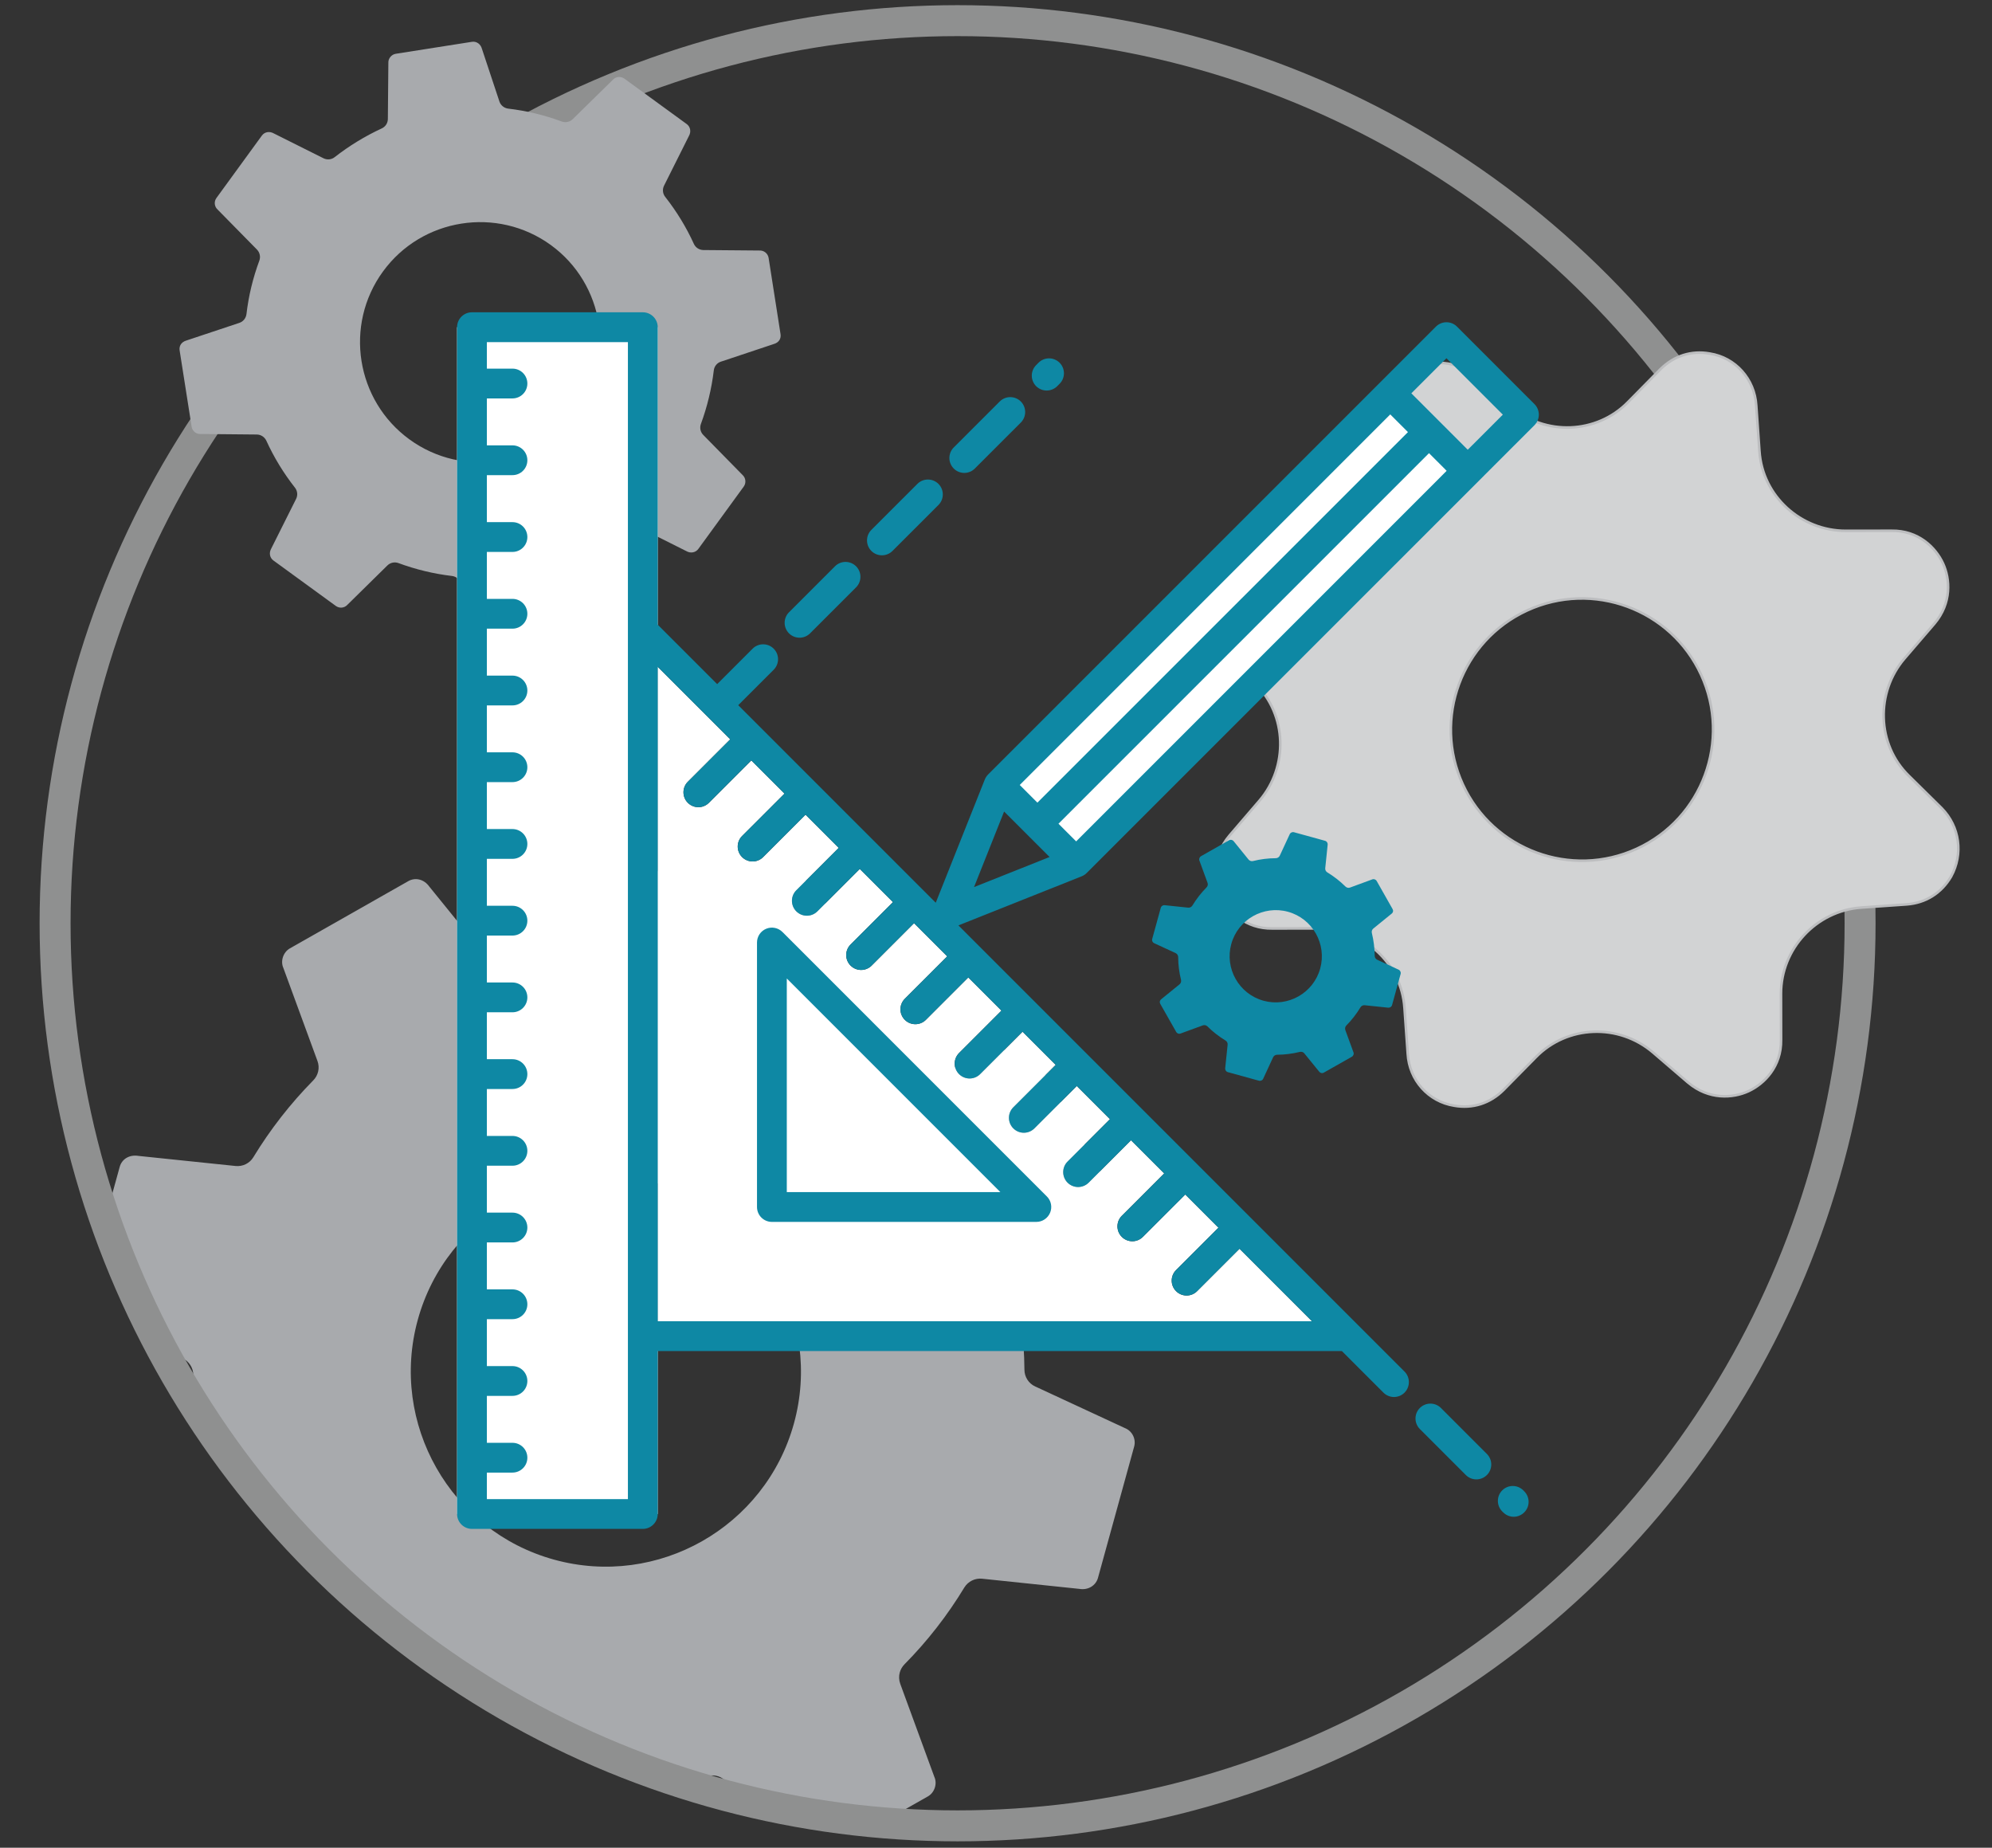
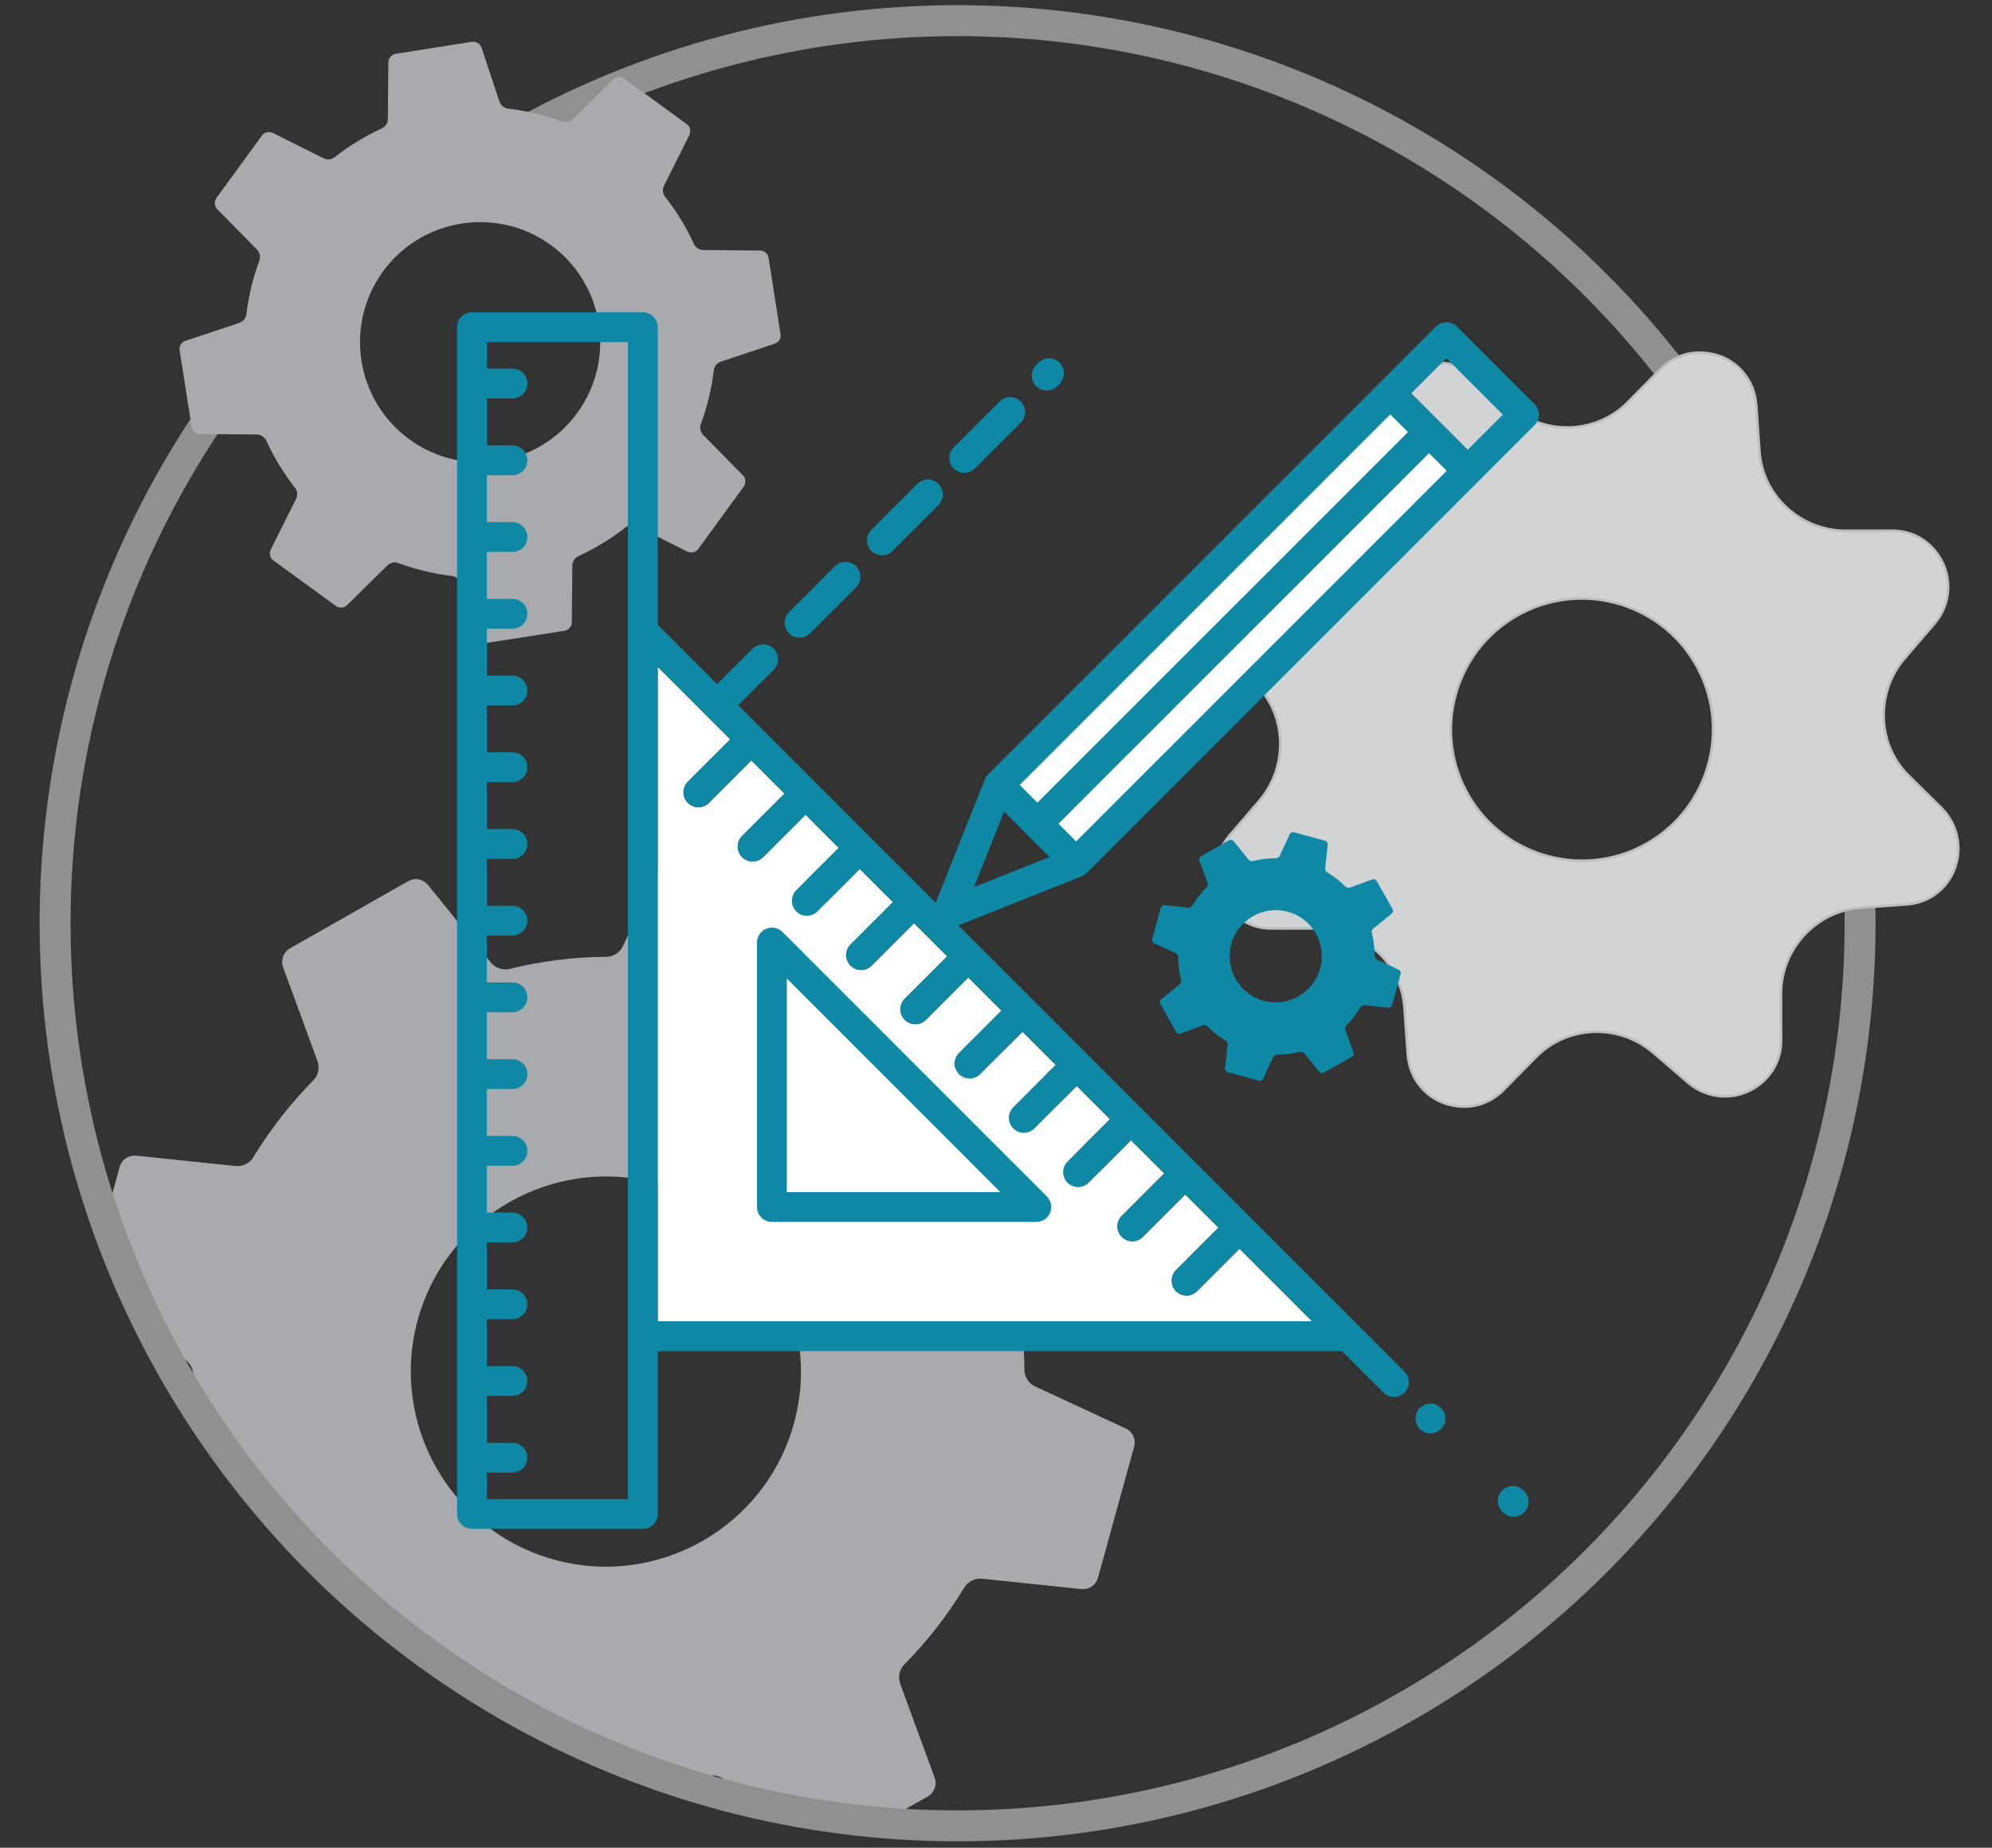
<svg xmlns="http://www.w3.org/2000/svg" xmlns:xlink="http://www.w3.org/1999/xlink" version="1.1" id="Layer_1" x="0px" y="0px" width="193px" height="179px" viewBox="0 0 193 179" enable-background="new 0 0 193 179" xml:space="preserve">
  <rect x="0" y="0" width="193" height="179" fill="#333333" stroke="none" />
  <g>
    <g>
      <defs>
        <path id="SVGID_1_" d="M5.337,89.442c0,48.291,39.149,87.441,87.441,87.441c48.292,0,87.441-39.15,87.441-87.441     c0-48.293-39.148-87.441-87.441-87.441C44.486,2.001,5.337,41.149,5.337,89.442" />
      </defs>
      <clipPath id="SVGID_2_">
        <use xlink:href="#SVGID_1_" overflow="visible" />
      </clipPath>
      <path clip-path="url(#SVGID_2_)" fill="#A8AAAD" d="M106.58,113.519l-6.511-11.481c-0.383-0.671-1.201-0.94-1.911-0.627    l-8.996,3.305c-0.66,0.24-1.393,0.082-1.89-0.411c-2.229-2.216-4.734-4.166-7.43-5.795c-0.596-0.356-0.929-1.033-0.858-1.725    l0.98-9.426c0.145-0.855-0.328-1.596-1.067-1.8l-12.72-3.508c-0.73-0.202-1.513,0.186-1.782,0.896l-4.034,8.694    c-0.293,0.64-0.926,1.041-1.622,1.051c-3.158,0.017-6.299,0.41-9.351,1.17c-0.675,0.159-1.389-0.071-1.832-0.614l-5.966-7.364    c-0.514-0.719-1.357-0.906-2.029-0.524l-11.474,6.513c-0.65,0.37-0.934,1.233-0.633,1.901l3.302,9.005    c0.246,0.662,0.082,1.394-0.411,1.889c-2.208,2.242-4.157,4.739-5.795,7.432c-0.355,0.596-1.033,0.93-1.727,0.857l-9.414-0.979    c-0.885-0.143-1.605,0.314-1.812,1.062l-3.508,12.724c-0.205,0.746,0.179,1.512,0.896,1.791l8.695,4.022    c0.632,0.294,1.042,0.93,1.051,1.625c0.017,3.157,0.408,6.309,1.17,9.352c0.16,0.673-0.076,1.395-0.623,1.827l-7.36,5.976    c-0.799,0.585-0.891,1.385-0.522,2.032l6.514,11.475c0.381,0.671,1.203,0.94,1.9,0.624l9.007-3.303    c0.66-0.239,1.39-0.072,1.897,0.413c2.223,2.213,4.719,4.163,7.421,5.794c0.594,0.362,0.932,1.033,0.856,1.73l-0.978,9.418    c-0.14,0.876,0.319,1.598,1.066,1.802l12.72,3.507c0.748,0.206,1.511-0.175,1.791-0.884l4.026-8.707    c0.293-0.629,0.924-1.039,1.631-1.047c3.129-0.014,6.281-0.407,9.35-1.17c0.675-0.159,1.388,0.071,1.821,0.623l5.97,7.345    c0.522,0.729,1.357,0.915,2.029,0.532l11.48-6.511c0.651-0.368,0.934-1.232,0.625-1.903l-3.3-9.006    c-0.13-0.363-0.144-0.743-0.046-1.101c0.081-0.296,0.237-0.563,0.455-0.788c2.216-2.24,4.167-4.745,5.797-7.438    c0.363-0.595,1.041-0.93,1.733-0.855l9.415,0.985c0.863,0.147,1.6-0.334,1.802-1.063l3.507-12.724    c0.201-0.729-0.188-1.515-0.896-1.79l-8.692-4.033c-0.634-0.284-1.042-0.927-1.043-1.619c-0.029-3.143-0.415-6.285-1.17-9.344    c-0.17-0.678,0.064-1.397,0.614-1.829l7.347-5.972C106.866,114.968,106.951,114.168,106.58,113.519 M76.923,137.896    c-2.769,10.045-13.193,15.966-23.237,13.196c-10.046-2.77-15.973-13.198-13.206-23.242c2.77-10.045,13.203-15.961,23.252-13.201    C73.776,117.417,79.692,127.853,76.923,137.896" />
    </g>
  </g>
  <circle fill="none" stroke="#8F9090" stroke-width="3" stroke-miterlimit="10" cx="92.778" cy="89.441" r="87.441" />
  <path fill="#A8AAAD" d="M73.577,24.269l-5.429-0.046c-0.398-0.005-0.755-0.235-0.92-0.596c-0.738-1.62-1.677-3.154-2.779-4.556  c-0.245-0.308-0.287-0.733-0.111-1.085l2.403-4.801c0.248-0.425,0.146-0.912-0.206-1.167l-6.042-4.401  c-0.347-0.252-0.838-0.204-1.123,0.12l-3.875,3.802c-0.284,0.28-0.698,0.366-1.07,0.231c-1.677-0.622-3.421-1.04-5.19-1.248  c-0.391-0.05-0.721-0.314-0.849-0.693l-1.69-5.094c-0.128-0.483-0.539-0.751-0.97-0.685l-7.383,1.161  c-0.418,0.064-0.741,0.466-0.716,0.879l-0.049,5.434c-0.002,0.4-0.235,0.755-0.595,0.918c-1.618,0.748-3.15,1.682-4.557,2.781  c-0.307,0.245-0.733,0.286-1.086,0.109l-4.795-2.399c-0.441-0.253-0.914-0.152-1.173,0.201l-4.4,6.043  c-0.258,0.354-0.208,0.837,0.117,1.129l3.805,3.869c0.277,0.282,0.368,0.701,0.233,1.071c-0.622,1.676-1.044,3.425-1.249,5.189  c-0.05,0.39-0.319,0.725-0.695,0.845l-5.095,1.697c-0.541,0.15-0.75,0.554-0.684,0.973l1.161,7.383  c0.068,0.433,0.45,0.74,0.883,0.71l5.433,0.051c0.398,0.005,0.752,0.238,0.923,0.598c0.737,1.617,1.67,3.149,2.776,4.554  c0.242,0.311,0.287,0.732,0.106,1.089l-2.4,4.795c-0.25,0.437-0.149,0.909,0.206,1.169l6.042,4.4  c0.356,0.259,0.836,0.209,1.126-0.11l3.874-3.811c0.281-0.276,0.699-0.367,1.074-0.228c1.661,0.616,3.41,1.039,5.19,1.249  c0.39,0.049,0.722,0.314,0.841,0.691l1.697,5.087c0.13,0.491,0.537,0.756,0.969,0.688l7.386-1.158  c0.419-0.063,0.742-0.467,0.712-0.883l0.05-5.433c0.004-0.217,0.072-0.422,0.196-0.591c0.102-0.141,0.238-0.252,0.398-0.327  c1.622-0.745,3.157-1.682,4.559-2.784c0.312-0.242,0.738-0.285,1.091-0.106l4.793,2.403c0.427,0.251,0.914,0.142,1.167-0.204  l4.401-6.043c0.252-0.347,0.204-0.839-0.118-1.128l-3.801-3.874c-0.279-0.277-0.367-0.7-0.229-1.068  c0.613-1.672,1.036-3.413,1.248-5.186c0.045-0.395,0.313-0.728,0.691-0.848l5.088-1.696c0.548-0.146,0.753-0.552,0.687-0.971  l-1.156-7.387C74.395,24.55,74.015,24.245,73.577,24.269 M55.933,40.001c-3.773,5.191-11.068,6.344-16.258,2.569  c-5.192-3.774-6.348-11.071-2.574-16.262c3.774-5.19,11.073-6.339,16.268-2.571C58.559,27.512,59.707,34.811,55.933,40.001" />
  <path fill="#D2D3D4" d="M165.656,34.25c-1.784-0.319-3.481,0.22-4.79,1.526l-3.131,3.177c-3.036,3.105-8.027,3.298-11.358,0.441  l-3.396-2.917c-1.987-1.673-4.314-1.522-5.832-0.826c-1.557,0.717-3.206,2.41-3.163,4.986l0.006,4.456  c0.006,4.349-3.396,8.014-7.729,8.346l-4.453,0.312c-1.833,0.14-3.346,1.077-4.294,2.691c-1.2,2.181-0.843,4.833,0.903,6.624  l3.176,3.13c3.149,3.071,3.224,8.104,0.44,11.359l-2.916,3.396c-1.675,1.987-1.523,4.315-0.827,5.832  c0.718,1.556,2.41,3.204,4.984,3.164l4.455-0.008c4.289,0.006,8.058,3.31,8.348,7.73l0.312,4.418c0.145,2.563,2.011,4.632,4.5,5.029  c1.784,0.317,3.481-0.222,4.789-1.53l3.13-3.176c3.036-3.104,8.028-3.299,11.36-0.439l3.383,2.904l0.017,0.012  c1.987,1.673,4.314,1.523,5.828,0.827c1.558-0.717,3.207-2.41,3.164-4.985l-0.006-4.457c-0.002-4.348,3.398-8.016,7.729-8.347  l4.457-0.311c1.83-0.14,3.344-1.08,4.292-2.692c1.202-2.189,0.84-4.844-0.905-6.622l-3.177-3.132  c-3.15-3.07-3.223-8.105-0.441-11.359l2.915-3.396c1.676-1.988,1.526-4.315,0.827-5.83c-0.716-1.557-2.409-3.207-4.984-3.164  l-4.453,0.006c-4.286-0.003-8.057-3.308-8.348-7.729l-0.31-4.416C170.005,36.718,168.147,34.641,165.656,34.25 M164.815,65.369  c2.928,6.363,0.135,13.924-6.229,16.854c-6.364,2.929-13.926,0.135-16.854-6.229c-2.931-6.365-0.136-13.926,6.228-16.855  C154.325,56.21,161.885,59.003,164.815,65.369" />
  <path fill="none" stroke="#BDBEC0" stroke-width="0.25" stroke-miterlimit="10" d="M165.656,34.25  c-1.784-0.319-3.481,0.22-4.79,1.526l-3.131,3.177c-3.036,3.105-8.027,3.298-11.358,0.441l-3.396-2.917  c-1.987-1.673-4.314-1.522-5.832-0.826c-1.557,0.717-3.206,2.41-3.163,4.986l0.006,4.456c0.006,4.349-3.396,8.014-7.729,8.346  l-4.453,0.312c-1.833,0.14-3.346,1.077-4.294,2.691c-1.2,2.181-0.843,4.833,0.903,6.624l3.176,3.13  c3.149,3.071,3.224,8.104,0.44,11.359l-2.916,3.396c-1.675,1.987-1.523,4.315-0.827,5.832c0.718,1.556,2.41,3.204,4.984,3.164  l4.455-0.008c4.289,0.006,8.058,3.31,8.348,7.73l0.312,4.418c0.145,2.563,2.011,4.632,4.5,5.029c1.784,0.317,3.481-0.222,4.789-1.53  l3.13-3.176c3.036-3.104,8.028-3.299,11.36-0.439l3.383,2.904l0.017,0.012c1.987,1.673,4.314,1.523,5.828,0.827  c1.558-0.717,3.207-2.41,3.164-4.985l-0.006-4.457c-0.002-4.348,3.398-8.016,7.729-8.347l4.457-0.311  c1.83-0.14,3.344-1.08,4.292-2.692c1.202-2.189,0.84-4.844-0.905-6.622l-3.177-3.132c-3.15-3.07-3.223-8.105-0.441-11.359  l2.915-3.396c1.676-1.988,1.526-4.315,0.827-5.83c-0.716-1.557-2.409-3.207-4.984-3.164l-4.453,0.006  c-4.286-0.003-8.057-3.308-8.348-7.729l-0.31-4.416C170.005,36.718,168.147,34.641,165.656,34.25z M164.815,65.369  c2.928,6.363,0.135,13.924-6.229,16.854c-6.364,2.929-13.926,0.135-16.854-6.229c-2.931-6.365-0.136-13.926,6.228-16.855  C154.325,56.21,161.885,59.003,164.815,65.369z" />
  <polygon fill="#FFFFFF" points="134.467,38.835 140.166,45.611 104.604,82.922 96.734,76.021 " />
  <path fill="#0E88A4" d="M134.922,88.063l-1.538-2.715c-0.091-0.158-0.285-0.222-0.453-0.147l-2.126,0.781  c-0.156,0.057-0.33,0.02-0.447-0.098c-0.525-0.522-1.119-0.983-1.756-1.37c-0.142-0.084-0.22-0.243-0.203-0.407l0.23-2.228  c0.035-0.203-0.076-0.377-0.251-0.427l-3.008-0.829c-0.174-0.047-0.357,0.044-0.422,0.212l-0.953,2.055  c-0.07,0.151-0.22,0.246-0.384,0.248c-0.747,0.004-1.489,0.097-2.211,0.276c-0.159,0.038-0.329-0.017-0.434-0.146l-1.411-1.74  c-0.122-0.17-0.321-0.214-0.479-0.124l-2.714,1.54c-0.153,0.087-0.221,0.291-0.147,0.448l0.78,2.131  c0.058,0.156,0.019,0.329-0.099,0.446c-0.521,0.529-0.983,1.119-1.37,1.757c-0.084,0.14-0.244,0.22-0.408,0.203l-2.226-0.232  c-0.208-0.034-0.38,0.075-0.429,0.252l-0.829,3.009c-0.048,0.177,0.043,0.356,0.213,0.424l2.055,0.95  c0.15,0.068,0.246,0.22,0.248,0.385c0.004,0.746,0.097,1.49,0.277,2.21c0.037,0.159-0.02,0.33-0.147,0.434l-1.74,1.413  c-0.188,0.138-0.21,0.327-0.123,0.479l1.54,2.714c0.092,0.157,0.284,0.223,0.449,0.146l2.13-0.779  c0.155-0.058,0.328-0.019,0.448,0.098c0.524,0.523,1.115,0.982,1.755,1.37c0.14,0.086,0.22,0.243,0.201,0.408l-0.23,2.226  c-0.032,0.207,0.076,0.378,0.253,0.428l3.007,0.829c0.179,0.048,0.358-0.041,0.425-0.209l0.951-2.058  c0.069-0.149,0.22-0.246,0.386-0.247c0.739-0.004,1.484-0.099,2.211-0.277c0.159-0.037,0.329,0.018,0.431,0.147l1.411,1.736  c0.124,0.171,0.321,0.217,0.479,0.124l2.715-1.539c0.153-0.086,0.221-0.292,0.146-0.447l-0.779-2.132  c-0.03-0.085-0.034-0.176-0.011-0.26c0.02-0.069,0.057-0.133,0.106-0.186c0.524-0.529,0.985-1.123,1.371-1.761  c0.087-0.14,0.246-0.219,0.409-0.201l2.226,0.232c0.204,0.035,0.379-0.079,0.426-0.252l0.829-3.009  c0.048-0.171-0.043-0.356-0.211-0.423l-2.054-0.953c-0.15-0.066-0.247-0.22-0.247-0.384c-0.008-0.743-0.1-1.484-0.276-2.209  c-0.04-0.16,0.015-0.33,0.145-0.434l1.737-1.411C134.99,88.405,135.01,88.216,134.922,88.063 M127.911,93.827  c-0.654,2.374-3.119,3.774-5.493,3.12c-2.376-0.655-3.777-3.12-3.122-5.496c0.654-2.375,3.12-3.774,5.496-3.122  C127.167,88.984,128.565,91.451,127.911,93.827" />
-   <rect x="44.284" y="31.697" fill="#FFFFFF" width="19.441" height="114.974" />
  <path fill="#FFFFFF" d="M63.723,127.994V64.597l7.026,7.027l-4.107,4.108c-0.564,0.563-0.564,1.477,0,2.042  c0.282,0.282,0.65,0.424,1.021,0.424c0.37,0,0.739-0.142,1.021-0.424l4.108-4.107l3.215,3.214l-4.109,4.108  c-0.563,0.563-0.563,1.478,0,2.042c0.282,0.282,0.651,0.425,1.021,0.425c0.37,0,0.739-0.143,1.021-0.425l4.107-4.107l3.213,3.214  l-4.107,4.108c-0.564,0.562-0.564,1.477,0,2.042c0.282,0.282,0.651,0.422,1.021,0.422c0.368,0,0.738-0.141,1.021-0.422l4.107-4.109  l3.215,3.215L82.41,91.5c-0.564,0.564-0.564,1.479,0,2.044c0.282,0.28,0.651,0.422,1.021,0.422s0.74-0.142,1.021-0.422l4.107-4.108  l3.214,3.212l-4.109,4.108c-0.563,0.564-0.563,1.479,0,2.042c0.282,0.282,0.652,0.422,1.022,0.422c0.369,0,0.738-0.14,1.02-0.422  l4.107-4.108l3.216,3.216l-4.108,4.108c-0.564,0.563-0.564,1.477,0,2.042c0.281,0.282,0.651,0.423,1.019,0.423  c0.371,0,0.741-0.141,1.021-0.423l4.108-4.108l3.214,3.214l-4.108,4.108c-0.563,0.562-0.563,1.478,0,2.04  c0.282,0.284,0.652,0.425,1.021,0.425c0.37,0,0.74-0.141,1.021-0.425l4.107-4.105l3.215,3.215l-4.108,4.106  c-0.563,0.563-0.563,1.479,0,2.045c0.282,0.279,0.652,0.422,1.021,0.422c0.369,0,0.739-0.143,1.021-0.422l4.108-4.108l3.213,3.213  l-4.107,4.106c-0.563,0.564-0.563,1.479,0,2.042c0.281,0.282,0.65,0.424,1.021,0.424s0.738-0.142,1.021-0.424l4.108-4.106  l3.214,3.215l-4.107,4.106c-0.563,0.564-0.563,1.478,0,2.042c0.282,0.282,0.65,0.425,1.02,0.425c0.372,0,0.74-0.143,1.021-0.425  l4.108-4.106l7.025,7.024H63.723V127.994z" />
  <path fill="#0E88A4" d="M75.809,90.286c-0.414-0.411-1.034-0.536-1.574-0.312c-0.54,0.226-0.891,0.749-0.891,1.334v25.621  c0,0.798,0.646,1.444,1.443,1.444h25.622c0.585,0,1.11-0.353,1.334-0.892s0.102-1.16-0.313-1.572L75.809,90.286z M76.231,115.488  V94.792l20.693,20.696H76.231L76.231,115.488z" />
  <path fill="#0E88A4" d="M148.672,39.148l-7.507-7.507c-0.563-0.563-1.479-0.562-2.042,0L95.738,75.025  c-0.139,0.139-0.247,0.306-0.321,0.486l-4.754,11.942L71.526,68.316l3.434-3.433c0.564-0.564,0.564-1.479,0-2.042  c-0.563-0.564-1.478-0.564-2.042,0l-3.434,3.434l-5.759-5.759V31.696c0-0.797-0.648-1.443-1.445-1.443H45.728  c-0.797,0-1.443,0.646-1.443,1.443v114.975c0,0.798,0.646,1.442,1.443,1.442h16.551c0.797,0,1.445-0.645,1.445-1.442v-15.788h66.284  l4.031,4.03c0.282,0.282,0.65,0.423,1.022,0.423c0.367,0,0.737-0.141,1.02-0.423c0.562-0.564,0.562-1.479,0-2.041L92.859,89.649  l11.94-4.755c0.183-0.072,0.35-0.182,0.486-0.32l43.386-43.384c0.271-0.27,0.423-0.639,0.423-1.019  C149.094,39.786,148.941,39.418,148.672,39.148 M60.837,145.227H47.172v-2.569h2.48c0.797,0,1.443-0.646,1.443-1.442  c0-0.798-0.646-1.443-1.443-1.443h-2.48v-4.546h2.48c0.797,0,1.443-0.646,1.443-1.442c0-0.798-0.646-1.444-1.443-1.444h-2.48v-4.546  h2.48c0.797,0,1.443-0.646,1.443-1.442c0-0.798-0.646-1.443-1.443-1.443h-2.48v-4.548h2.48c0.797,0,1.443-0.646,1.443-1.444  c0-0.796-0.646-1.444-1.443-1.444h-2.48v-4.544h2.48c0.797,0,1.443-0.646,1.443-1.444s-0.646-1.442-1.443-1.442h-2.48v-4.545h2.48  c0.797,0,1.443-0.646,1.443-1.444s-0.646-1.444-1.443-1.444h-2.48v-4.545h2.48c0.797,0,1.443-0.646,1.443-1.444  s-0.646-1.443-1.443-1.443h-2.48v-4.546h2.48c0.797,0,1.443-0.645,1.443-1.443c0-0.797-0.646-1.443-1.443-1.443h-2.48v-4.546h2.48  c0.797,0,1.443-0.645,1.443-1.443c0-0.797-0.646-1.444-1.443-1.444h-2.48v-4.546h2.48c0.797,0,1.443-0.645,1.443-1.442  c0-0.797-0.646-1.444-1.443-1.444h-2.48v-4.546h2.48c0.797,0,1.443-0.645,1.443-1.442s-0.646-1.444-1.443-1.444h-2.48v-4.548h2.48  c0.797,0,1.443-0.645,1.443-1.443c0-0.797-0.646-1.444-1.443-1.444h-2.48v-4.546h2.48c0.797,0,1.443-0.645,1.443-1.444  c0-0.798-0.646-1.443-1.443-1.443h-2.48V46.03h2.48c0.797,0,1.443-0.645,1.443-1.443c0-0.797-0.646-1.443-1.443-1.443h-2.48v-4.546  h2.48c0.797,0,1.443-0.646,1.443-1.443c0-0.799-0.646-1.444-1.443-1.444h-2.48v-2.568h13.665V145.227z M63.724,127.994V64.598  l7.026,7.025l-4.107,4.108c-0.564,0.564-0.564,1.479,0,2.043c0.281,0.28,0.651,0.423,1.021,0.423c0.369,0,0.738-0.143,1.02-0.423  l4.108-4.108l3.215,3.214l-4.109,4.109c-0.562,0.562-0.562,1.477,0,2.041c0.283,0.283,0.652,0.424,1.021,0.424  c0.37,0,0.74-0.141,1.022-0.424l4.107-4.107l3.213,3.214l-4.108,4.108c-0.564,0.562-0.564,1.477,0,2.042  c0.282,0.282,0.652,0.423,1.021,0.423s0.738-0.142,1.021-0.423l4.108-4.108l3.215,3.215L82.41,91.5  c-0.564,0.564-0.564,1.479,0,2.043c0.282,0.281,0.652,0.424,1.021,0.424c0.371,0,0.74-0.143,1.021-0.424l4.108-4.108l3.215,3.213  l-4.11,4.108c-0.564,0.563-0.564,1.478,0,2.042c0.282,0.282,0.651,0.422,1.021,0.422c0.369,0,0.739-0.14,1.021-0.422l4.107-4.108  l3.215,3.215l-4.108,4.108c-0.563,0.564-0.563,1.478,0,2.043c0.282,0.281,0.651,0.423,1.021,0.423c0.371,0,0.74-0.142,1.021-0.423  l4.109-4.108l3.213,3.214l-4.107,4.108c-0.563,0.562-0.563,1.478,0,2.042c0.282,0.282,0.65,0.423,1.021,0.423  c0.368,0,0.738-0.141,1.021-0.423l4.107-4.107l3.214,3.215l-4.106,4.108c-0.563,0.562-0.563,1.478,0,2.043  c0.282,0.279,0.65,0.422,1.02,0.422s0.74-0.143,1.022-0.422l4.106-4.108l3.214,3.213l-4.108,4.108c-0.563,0.562-0.563,1.478,0,2.04  c0.283,0.284,0.652,0.424,1.022,0.424c0.368,0,0.738-0.14,1.019-0.424l4.108-4.106l3.215,3.215l-4.106,4.106  c-0.564,0.564-0.564,1.479,0,2.044c0.28,0.28,0.65,0.422,1.018,0.422c0.372,0,0.741-0.142,1.023-0.422l4.107-4.108l7.024,7.024  H63.724V127.994z M102.553,79.799L138.454,43.9l1.712,1.711l-35.9,35.899L102.553,79.799z M100.512,77.757l-1.711-1.711l35.898-35.9  l1.714,1.713L100.512,77.757z M97.286,78.618l4.406,4.405l-7.32,2.915L97.286,78.618z M142.206,43.569l-5.464-5.466l3.4-3.4  l5.464,5.466L142.206,43.569z" />
-   <path fill="#0E88A4" d="M139.608,136.398c-0.563-0.562-1.476-0.562-2.041,0c-0.563,0.564-0.563,1.479,0,2.041l4.454,4.455  c0.282,0.282,0.65,0.423,1.021,0.423c0.368,0,0.737-0.141,1.02-0.423c0.563-0.563,0.563-1.476,0-2.041L139.608,136.398z" />
+   <path fill="#0E88A4" d="M139.608,136.398c-0.563-0.562-1.476-0.562-2.041,0c-0.563,0.564-0.563,1.479,0,2.041c0.282,0.282,0.65,0.423,1.021,0.423c0.368,0,0.737-0.141,1.02-0.423c0.563-0.563,0.563-1.476,0-2.041L139.608,136.398z" />
  <path fill="#0E88A4" d="M147.589,144.38c-0.564-0.564-1.477-0.564-2.041,0s-0.562,1.479,0.001,2.042l0.092,0.091  c0.281,0.282,0.65,0.426,1.019,0.426c0.369,0,0.739-0.146,1.021-0.428c0.564-0.562,0.564-1.476-0.002-2.039L147.589,144.38z" />
  <path fill="#0E88A4" d="M101.41,37.833c0.369,0,0.74-0.143,1.021-0.422l0.229-0.231c0.564-0.562,0.564-1.478,0-2.041  c-0.564-0.564-1.478-0.564-2.042,0l-0.229,0.231c-0.562,0.562-0.562,1.478,0,2.042C100.672,37.692,101.042,37.833,101.41,37.833" />
  <path fill="#0E88A4" d="M93.429,45.814c0.368,0,0.737-0.142,1.019-0.423l4.456-4.454c0.563-0.564,0.563-1.478,0-2.042  c-0.563-0.564-1.478-0.564-2.042,0l-4.456,4.453c-0.564,0.564-0.564,1.479,0,2.042C92.689,45.674,93.06,45.814,93.429,45.814" />
  <path fill="#0E88A4" d="M85.447,53.796c0.369,0,0.739-0.141,1.021-0.422l4.456-4.454c0.563-0.564,0.563-1.478,0-2.042  c-0.564-0.564-1.478-0.564-2.043,0l-4.455,4.454c-0.564,0.562-0.564,1.478,0,2.042C84.708,53.655,85.078,53.796,85.447,53.796" />
  <path fill="#0E88A4" d="M77.466,61.778c0.369,0,0.738-0.142,1.021-0.423l4.455-4.455c0.564-0.563,0.564-1.478,0-2.041  c-0.564-0.564-1.479-0.564-2.042,0l-4.455,4.455c-0.564,0.562-0.564,1.478,0,2.042C76.727,61.637,77.098,61.778,77.466,61.778" />
</svg>